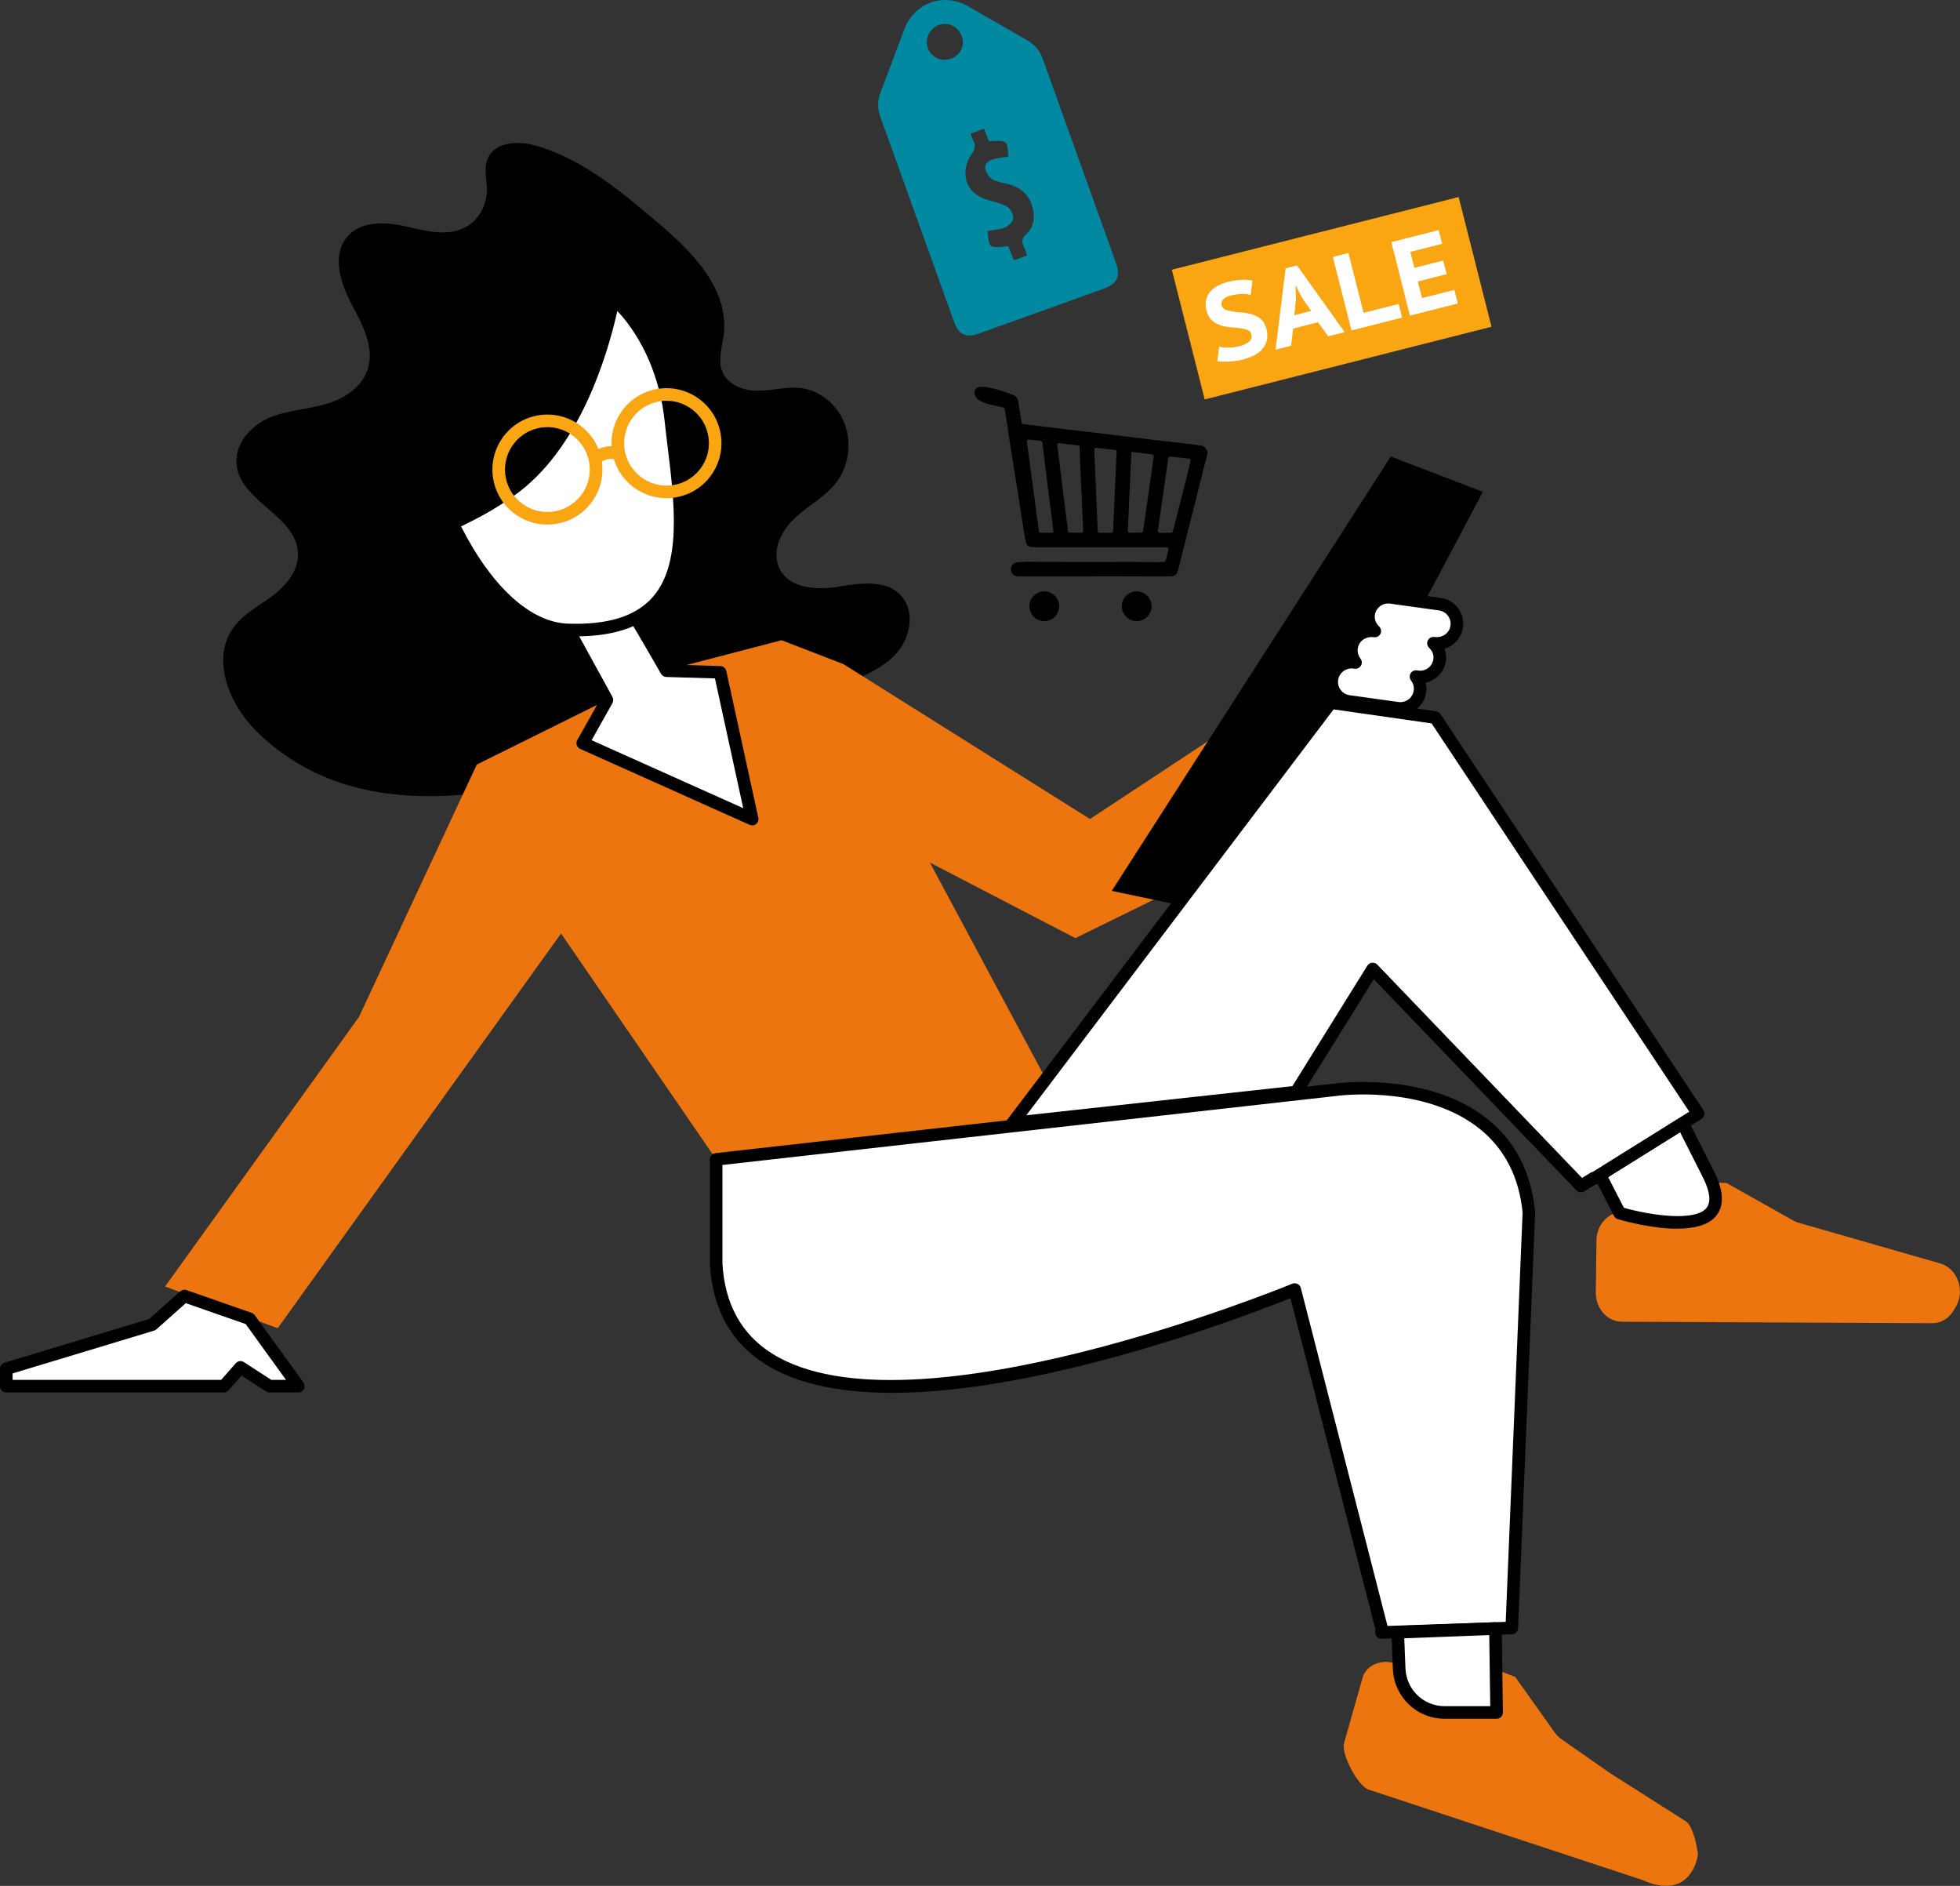
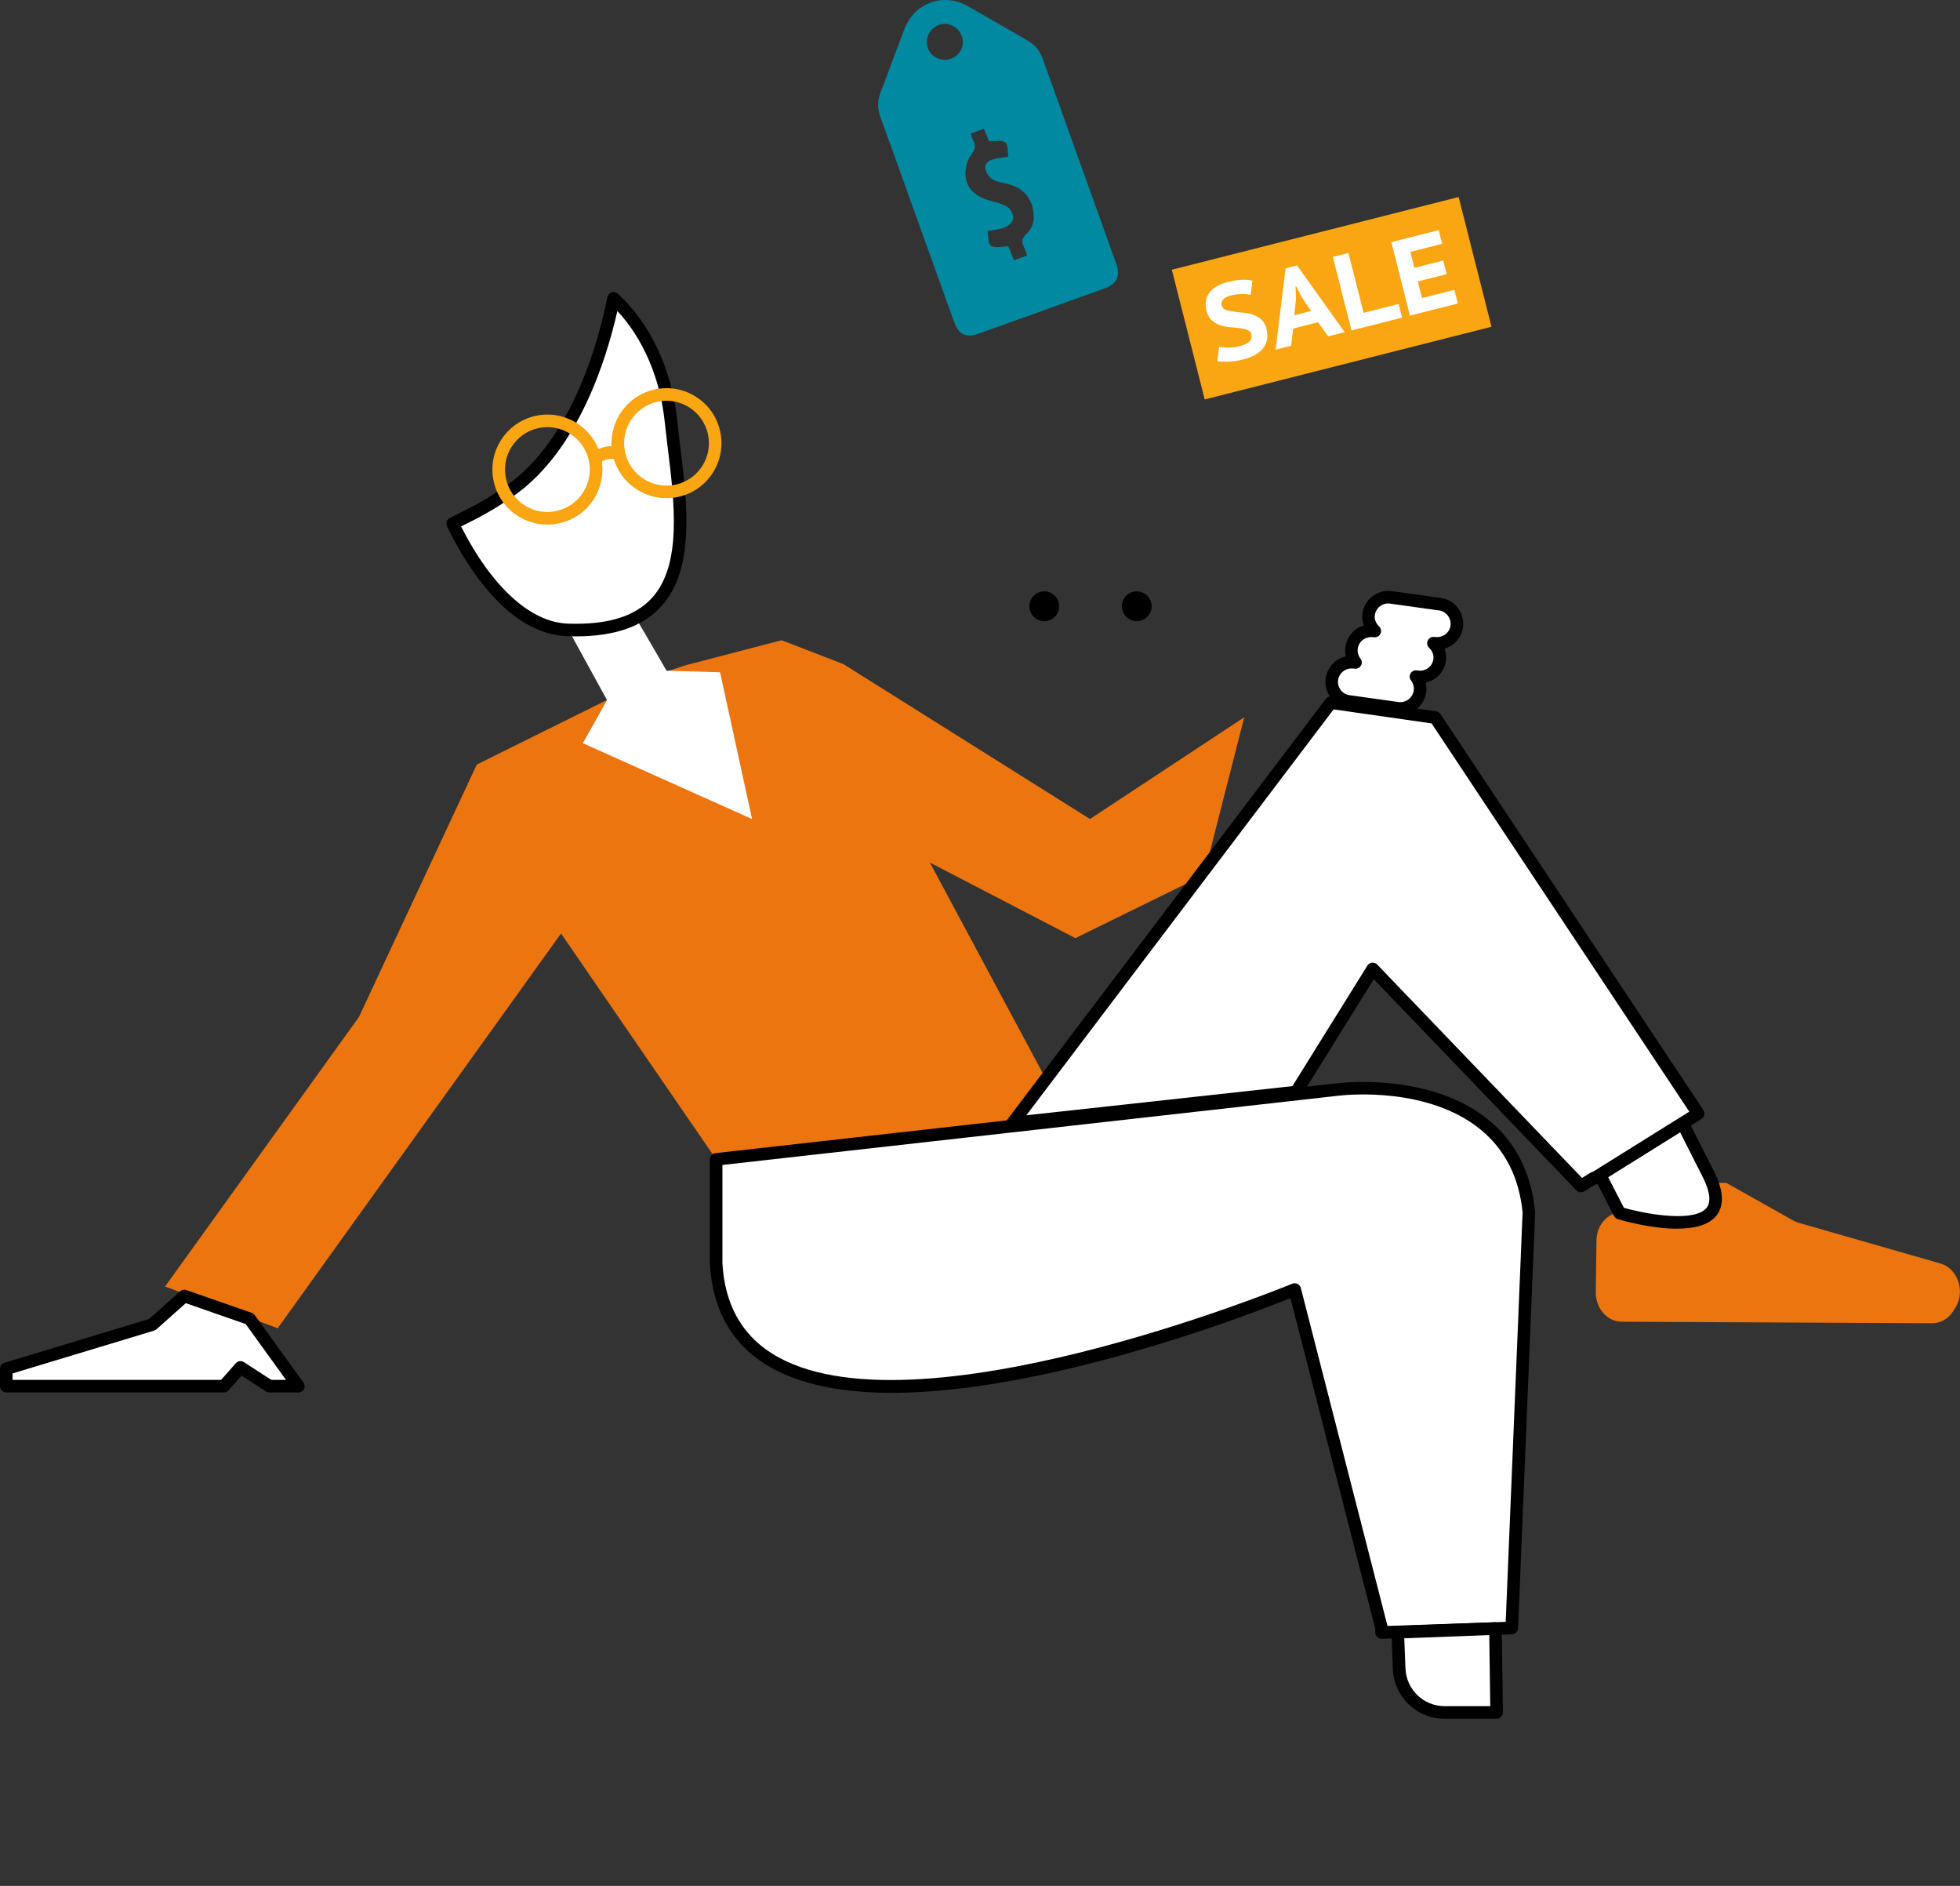
<svg xmlns="http://www.w3.org/2000/svg" id="Capa_2" data-name="Capa 2" viewBox="0 0 512 492.51">
  <rect x="0" y="0" width="512" height="492.51" fill="#333333" stroke="none" />
  <defs>
    <style>
      .cls-1 {
        fill: #0089a1;
      }

      .cls-1, .cls-2, .cls-3, .cls-4, .cls-5 {
        stroke-width: 0px;
      }

      .cls-3 {
        fill: #faa512;
      }

      .cls-4 {
        fill: #fff;
      }

      .cls-5 {
        fill: #ec750f;
      }
    </style>
  </defs>
  <g id="_Ñëîé_1" data-name="Ñëîé 1">
    <g>
      <g>
-         <path class="cls-2" d="m66.96,190.95c23.28,22.94,56.35,18.52,86.02,10.5l16.27-4.76c3.64-1.08,7.15-2.18,10.51-3.22,14.57-4.44,28.89-9.79,42.99-15.77,4.27-1.8,8.65-3.78,11.74-7.45,3.05-3.68,4.36-9.55,1.72-13.61-3.49-5.36-10.94-4.51-16.96-3.46-6.05,1.03-13.9.56-15.99-5.6-1.58-4.66,1.38-9.7,4.94-12.83,3.56-3.13,7.89-5.34,10.65-9.28,2.95-4.21,3.63-10.14,1.72-14.99-1.92-4.88-6.35-8.45-11.22-9.12-3.77-.5-7.57.68-11.39.7-3.79.01-8.15-1.61-9.42-5.45-.98-2.98.15-6.19.52-9.33,1.37-11.9-8.32-21.58-17.06-29-9.9-8.41-20.18-17.01-32.42-20.35-4.61-1.27-10.88-.79-12.41,4.09-.75,2.43.06,5.07.03,7.66-.03,3.79-2.04,7.5-5.12,9.37-4.9,3.03-11.02,1.19-16.55-.03-5.56-1.21-12.43-1.22-15.57,3.82-3.05,4.88-.78,11.48,1.9,16.62,2.7,5.11,5.87,10.84,4.34,16.48-1.4,5.18-6.37,8.26-11.2,9.63-4.83,1.36-9.96,1.56-14.62,3.52-4.65,1.98-8.95,6.54-8.61,11.91.68,10.11,16.02,13.61,16.07,23.76.03,4.74-3.5,8.55-7.15,11.21-3.64,2.63-7.81,4.8-10.25,8.72-5.13,8.22-.25,19.6,6.54,26.25Z" />
        <path class="cls-5" d="m420.42,317.57h0c-2.06,1.28-3.34,3.68-3.38,6.31l-.18,13.63c-.05,4.19,3.01,7.66,6.78,7.67l81.11.39c2.18.01,4.22-1.16,5.46-3.14l.58-.92c2.67-4.26.64-10.24-3.94-11.55l-37-10.62c-.47-.14-.93-.33-1.37-.57l-17.52-9.85-3.24-.03-.24,3.28c-.3,4.2-3.68,7.24-7.46,6.7l-15.52-2.2c-1.42-.2-2.86.11-4.1.88Z" />
        <polygon class="cls-5" points="284.73 213.89 220.34 173.45 204.18 167.2 179.04 173.75 171.29 176.3 152.22 194.07 158.55 182.81 124.55 199.67 93.77 265.59 43.12 335.98 72.54 346.88 146.56 243.79 187.08 302.78 264.49 293.33 272.88 281.18 242.91 225.27 280.92 245 314.5 228.52 325.03 187.32 284.73 213.89" />
        <g>
          <path class="cls-4" d="m349.77,284.5l-162.69,18.28v27.19c3.77,68,151.14,6.82,151.14,6.82l22.67,88.38v1.17l34.03-1.17,4.47-108.41c-3.07-32.33-37.74-33.58-49.62-32.25Z" />
          <path class="cls-2" d="m360.89,427.98c-.43,0-.84-.16-1.14-.46-.32-.31-.5-.74-.5-1.18v-.97l-22.15-86.35c-13.98,5.62-101.84,39.45-137.16,17.27-8.97-5.64-13.85-14.46-14.5-26.23v-27.28c0-.84.63-1.54,1.46-1.63l162.69-18.28h0c2.47-.27,24.55-2.36,39.18,9.53,7.16,5.82,11.28,13.96,12.25,24.2l-4.46,108.63c-.04.86-.73,1.54-1.59,1.58l-34.03,1.18h-.06Zm-22.67-92.84c.25,0,.5.06.73.17.43.21.74.6.86,1.06l22.64,88.26,30.88-1.07,4.41-106.89c-.88-9.11-4.6-16.5-11.05-21.74-13.6-11.04-34.41-9.07-36.74-8.81l-161.23,18.12v25.72c.59,10.55,4.95,18.5,12.96,23.53,36.17,22.73,134.91-17.83,135.9-18.24.2-.08.42-.13.63-.13Z" />
        </g>
        <g>
          <path class="cls-4" d="m439.54,293.33l7.01,13.89c9.14,19.28-23.48,9.59-23.48,9.59l-5.14-9.99,21.61-13.49Z" />
          <path class="cls-2" d="m438.13,320.89c-6.79,0-14.25-2.13-15.52-2.5-.43-.13-.79-.43-1-.83l-5.14-9.99c-.39-.76-.13-1.69.59-2.15l21.61-13.49c.39-.25.86-.31,1.31-.19.44.13.82.43,1.02.84l7.01,13.88c2.32,4.89,2.38,8.65.2,11.19-2.09,2.44-5.97,3.22-10.09,3.22Zm-13.92-5.46c7.01,1.97,18.48,3.64,21.51.1,1.26-1.47,1.04-4.03-.66-7.61l-6.19-12.24-18.79,11.73,4.12,8.01Z" />
        </g>
        <g>
          <polygon class="cls-4" points="358.59 253.06 412.99 309.73 416.39 307.64 416.39 307.78 437.1 294.84 443.6 290.83 442.35 288.94 374.93 187.4 347.65 183.5 264.49 293.33 338.59 285.21 358.59 253.06" />
          <path class="cls-2" d="m412.99,311.38c-.44,0-.87-.17-1.19-.5l-52.93-55.15-18.89,30.35c-.27.43-.71.71-1.22.77l-74.1,8.12c-.67.07-1.29-.25-1.61-.82-.32-.57-.28-1.28.12-1.81l83.16-109.83c.36-.48.94-.71,1.54-.64l27.28,3.9c.46.07.88.33,1.14.72l68.67,103.42c.25.37.33.83.24,1.27-.09.43-.36.81-.74,1.05l-27.2,16.95c-.19.12-.39.19-.61.23l-2.8,1.72c-.27.16-.57.24-.86.24Zm-54.4-59.96c.44,0,.88.18,1.19.5l53.48,55.71,2.26-1.39c.18-.11.38-.19.58-.22l25.18-15.7-.31-.47-67.01-100.93-25.59-3.66-80.27,106.01,69.51-7.62,19.58-31.47c.27-.43.72-.72,1.22-.77.06,0,.12,0,.17,0Z" />
        </g>
-         <path class="cls-5" d="m360.78,434.13h0c-2.4.39-4.25,1.92-4.84,4l-4.84,17.1c-.77,2.72,3.21,10.53,6.15,12.05l71.67,23.66c13.16,5.85,14.62-6.58,14.62-6.58-.17-1.96-1.28-7.53-3.17-8.72l-19.82-12.59-12.61-8.81c-.72-.5-1.34-1.11-1.82-1.8l-10.31-14.5-3.41-1.32-1.56,3.87c-1.36,3.38-5.92,4.62-9.69,2.62l-15.35-8.13c-1.56-.82-3.35-1.13-5.02-.86Z" />
        <g>
          <path class="cls-4" d="m390.66,425.31l.3,21.92h-13.57c-6.39,0-11.65-5.05-11.9-11.44l-.37-9.51,25.53-.97Z" />
          <path class="cls-2" d="m390.96,448.87h-13.57c-7.31,0-13.25-5.72-13.54-13.02l-.37-9.51c-.02-.44.14-.86.44-1.18.3-.32.71-.51,1.14-.53l25.53-.97c.43.02.88.14,1.19.45.32.31.51.73.51,1.17l.3,21.92c0,.44-.16.86-.47,1.18-.31.31-.73.49-1.17.49Zm-24.13-21.02l.31,7.87c.22,5.53,4.72,9.86,10.25,9.86h11.9l-.26-18.57-22.21.84Z" />
        </g>
        <g>
          <path class="cls-4" d="m161.69,154.35c1.82,2.31,12.42,20.81,12.42,20.81l13.99.41,8.36,38.33-44.23-19.82,6.33-11.26-17.58-32.03,20.73,3.58Z" />
-           <path class="cls-2" d="m196.46,215.54c-.23,0-.46-.05-.67-.14l-44.23-19.82c-.42-.19-.74-.55-.89-.98-.15-.44-.1-.92.13-1.32l5.88-10.46-17.14-31.23c-.3-.55-.26-1.23.1-1.74.37-.51,1-.77,1.62-.67l20.73,3.57c.4.07.76.29,1.02.61,1.68,2.14,9.86,16.33,12.09,20.21l13.07.38c.75.02,1.4.56,1.56,1.29l8.36,38.33c.13.61-.09,1.24-.57,1.63-.3.24-.67.37-1.04.37Zm-41.92-22.23l39.61,17.75-7.39-33.89-12.7-.37c-.57-.02-1.09-.33-1.38-.83-2.74-4.79-9.86-17.07-11.93-20.12l-16.7-2.88,15.94,29.04c.27.5.27,1.1,0,1.6l-5.44,9.69Z" />
        </g>
        <g>
          <path class="cls-4" d="m118.23,136.74c7.14,14.66,17.79,27.38,30.11,27.77,37.21,1.22,29.43-30.78,26.91-54.71-1.39-13.26-7.11-24.67-14.97-31.89-2.17,10.88-9.09,37.52-26.82,50.09-6.56,4.64-10.68,6.43-15.22,8.74Z" />
          <path class="cls-2" d="m150.42,166.19c-.7,0-1.4-.01-2.13-.04-15.51-.48-26.41-18.19-31.53-28.69-.39-.81-.07-1.78.74-2.19l2.1-1.05c3.85-1.91,7.48-3.72,12.91-7.56,17.22-12.21,24.03-38.38,26.16-49.07.12-.58.54-1.06,1.1-1.24.56-.19,1.19-.05,1.62.35,8.46,7.76,14.11,19.77,15.49,32.93.24,2.26.52,4.59.81,6.96,1.84,15.03,3.92,32.07-4.99,41.8-4.79,5.24-12.1,7.8-22.29,7.8Zm-29.98-28.71c8.05,15.85,18.18,25.08,27.96,25.39,10.28.34,17.45-1.85,21.89-6.7,7.89-8.61,5.9-24.85,4.15-39.18-.29-2.39-.58-4.74-.82-7.01-1.18-11.24-5.64-21.56-12.35-28.77-2.79,12.38-10.14,36.29-26.85,48.14-5.64,3.99-9.56,5.94-13.35,7.82l-.62.31Z" />
        </g>
        <g>
-           <path class="cls-3" d="m174.08,130.1c-2.7,0-5.35-.77-7.69-2.25-3.24-2.06-5.47-5.26-6.31-9h0c-1.71-7.73,3.18-15.41,10.91-17.13,3.75-.83,7.59-.15,10.83,1.91,3.24,2.06,5.47,5.26,6.3,9,.83,3.75.15,7.59-1.91,10.83-2.06,3.23-5.26,5.48-9.01,6.3-1.04.23-2.09.34-3.13.34Zm.05-25.44c-.8,0-1.61.09-2.42.27-5.96,1.32-9.74,7.25-8.41,13.21h0c1.32,5.96,7.23,9.75,13.21,8.42,2.89-.64,5.35-2.37,6.94-4.86,1.59-2.5,2.11-5.46,1.47-8.35-.64-2.89-2.37-5.35-4.86-6.94-1.8-1.15-3.85-1.74-5.93-1.74Z" />
+           <path class="cls-3" d="m174.08,130.1c-2.7,0-5.35-.77-7.69-2.25-3.24-2.06-5.47-5.26-6.31-9h0c-1.71-7.73,3.18-15.41,10.91-17.13,3.75-.83,7.59-.15,10.83,1.91,3.24,2.06,5.47,5.26,6.3,9,.83,3.75.15,7.59-1.91,10.83-2.06,3.23-5.26,5.48-9.01,6.3-1.04.23-2.09.34-3.13.34Zm.05-25.44c-.8,0-1.61.09-2.42.27-5.96,1.32-9.74,7.25-8.41,13.21c1.32,5.96,7.23,9.75,13.21,8.42,2.89-.64,5.35-2.37,6.94-4.86,1.59-2.5,2.11-5.46,1.47-8.35-.64-2.89-2.37-5.35-4.86-6.94-1.8-1.15-3.85-1.74-5.93-1.74Z" />
          <path class="cls-3" d="m142.96,137c-2.7,0-5.35-.77-7.69-2.25-3.24-2.06-5.47-5.26-6.3-9-.83-3.75-.15-7.59,1.91-10.83,2.06-3.23,5.26-5.48,9.01-6.31,7.74-1.72,15.42,3.19,17.13,10.91.83,3.75.15,7.59-1.91,10.83-2.06,3.23-5.26,5.48-9.01,6.3-1.04.23-2.09.34-3.13.34Zm.03-25.44c-.79,0-1.59.08-2.4.26-2.89.64-5.35,2.37-6.94,4.86-1.59,2.5-2.11,5.46-1.47,8.35h0c.64,2.89,2.37,5.35,4.86,6.94,2.5,1.59,5.46,2.12,8.35,1.47,2.89-.64,5.35-2.37,6.94-4.86,1.59-2.5,2.11-5.46,1.47-8.35-1.14-5.16-5.73-8.68-10.81-8.68Z" />
          <path class="cls-3" d="m156.51,121.09l-2.21-2.43c3.65-3.32,7.81-1.78,7.98-1.71l-1.16,3.08c-.1-.04-2.49-.86-4.61,1.07Z" />
        </g>
        <g>
          <polygon class="cls-4" points="48.16 338.45 39.79 345.92 1.64 357.45 1.64 362 58.5 362 62.82 357.09 70.37 362 77.93 362 65.21 344.4 48.16 338.45" />
          <path class="cls-2" d="m77.93,363.65h-7.56c-.32,0-.63-.09-.9-.27l-6.37-4.13-3.38,3.84c-.31.36-.76.56-1.24.56H1.64c-.91,0-1.64-.74-1.64-1.64v-4.55c0-.73.48-1.36,1.17-1.57l37.79-11.43,8.11-7.22c.44-.4,1.07-.53,1.64-.32l17.05,5.95c.32.11.59.31.79.59l12.72,17.6c.36.5.41,1.16.13,1.71-.28.55-.85.9-1.46.9Zm-7.07-3.29h3.85l-10.53-14.57-15.65-5.46-7.65,6.82c-.18.16-.39.28-.62.35l-36.97,11.18v1.69h54.47l3.83-4.35c.54-.62,1.45-.74,2.13-.29l7.15,4.64Z" />
        </g>
-         <polygon class="cls-2" points="307.68 236.29 347.65 183.5 357.41 184.9 387.37 128.45 363.3 119.22 290.42 232.66 307.68 236.29" />
        <g>
          <path class="cls-4" d="m380.53,163.62c.39-2.82-1.58-5.43-4.4-5.82l-12.79-1.78c-2.82-.39-5.43,1.58-5.82,4.4-.24,1.71.46,3.27,1.62,4.38l-.25-.03c-2.82-.39-5.43,1.58-5.82,4.4-.2,1.43.22,2.8,1.04,3.86l-.36-.05c-2.82-.39-5.43,1.58-5.82,4.4-.39,2.82,1.58,5.43,4.4,5.82l12.79,1.78c2.82.39,5.43-1.58,5.82-4.4.2-1.43-.22-2.8-1.04-3.86l.36.05c2.82.39,5.43-1.58,5.82-4.4.24-1.71-.46-3.27-1.61-4.38l.25.03c2.82.39,5.43-1.58,5.82-4.4Z" />
          <path class="cls-2" d="m365.83,186.67c-.31,0-.63-.02-.95-.07l-12.78-1.78c-1.8-.25-3.4-1.19-4.49-2.64-1.1-1.45-1.56-3.24-1.31-5.04.4-2.89,2.57-5.11,5.27-5.71-.19-.81-.24-1.65-.12-2.5.38-2.72,2.33-4.85,4.81-5.59-.37-1-.5-2.08-.35-3.16.25-1.8,1.19-3.39,2.64-4.49,1.45-1.1,3.23-1.56,5.04-1.31l12.78,1.78c3.72.51,6.32,3.96,5.8,7.67-.38,2.73-2.33,4.85-4.81,5.59.37,1,.5,2.08.35,3.16-.25,1.8-1.19,3.39-2.64,4.49-.79.6-1.69,1.01-2.63,1.22.19.81.23,1.65.12,2.5-.25,1.8-1.19,3.4-2.64,4.49-1.19.9-2.62,1.38-4.09,1.38Zm-12.8-12.1c-1.72,0-3.24,1.28-3.48,3.03-.13.93.11,1.85.68,2.6.57.75,1.39,1.23,2.32,1.36l12.78,1.78c1.9.26,3.7-1.08,3.97-3,.13-.93-.12-1.87-.71-2.63-.41-.53-.45-1.26-.12-1.83.33-.58.98-.9,1.65-.8l.36.05c.93.13,1.85-.12,2.6-.68.75-.57,1.23-1.39,1.36-2.32.2-1.45-.62-2.48-1.12-2.96-.52-.49-.65-1.27-.34-1.91.31-.64,1.01-1,1.71-.91,2.18.3,3.95-1.05,4.21-2.96.27-1.92-1.08-3.7-3-3.97l-12.79-1.78c-1.92-.27-3.7,1.08-3.97,3-.2,1.46.62,2.48,1.12,2.97.52.49.66,1.26.35,1.9-.31.65-.99,1-1.71.91-2.17-.31-3.95,1.04-4.22,2.96-.13.93.12,1.87.71,2.63.41.53.46,1.25.12,1.83-.34.57-.99.88-1.65.8l-.36-.05c-.16-.02-.32-.03-.48-.03Z" />
        </g>
      </g>
      <path class="cls-1" d="m239.49,56.99c-3.15-8.78-6.27-17.58-9.48-26.34-.83-2.26-.83-4.37.04-6.61,2.11-5.44,4.09-10.92,6.17-16.37,2.64-6.95,10.18-9.7,16.63-6.05,5.18,2.93,10.31,5.96,15.49,8.9,1.97,1.12,3.28,2.69,4.04,4.81,6.4,17.86,12.82,35.71,19.22,53.57,1.12,3.13.15,5.25-2.99,6.39-11.03,3.99-22.07,7.95-33.12,11.89-3.11,1.11-5.08.14-6.2-2.96-3.27-9.07-6.52-18.14-9.78-27.21Zm14.07-22.12c.27.75.39,1.3.65,1.77.82,1.47.44,2.51-.56,3.88-.93,1.28-1.45,3.15-1.45,4.76,0,3.62,2.3,5.94,6.33,7.1,1.58.45,3.29.79,4.63,1.66.85.56,1.58,2.03,1.51,3.03-.06.85-1.22,1.93-2.15,2.32-1.35.57-2.92.63-4.59.94.29,1.34.16,3.37.98,3.88,1.08.67,2.9.13,4.46.11.49,1.18.99,2.41,1.5,3.64,1.22-.44,2.28-.82,3.43-1.23-.3-.83-.46-1.56-.81-2.2-.75-1.39-.51-2.39.69-3.49,1.64-1.5,2.09-3.57,1.77-5.75-.54-3.64-2.59-6.01-6.11-7.08-1.47-.44-3.09-.56-4.4-1.28-.92-.5-1.77-1.67-2.03-2.7-.35-1.38.8-2.28,2.05-2.64,1.2-.35,2.48-.44,3.96-.68-.22-1.26-.03-3.18-.8-3.72-.98-.69-2.75-.27-4.28-.34-.4-.98-.86-2.09-1.32-3.22-1.18.42-2.2.79-3.44,1.24Zm-8.38-28.33c-2.38.89-3.65,3.61-2.8,6.01.85,2.39,3.57,3.67,5.98,2.81,2.59-.93,3.8-3.51,2.82-6.07-.92-2.41-3.61-3.64-6-2.75Z" />
      <g>
-         <path class="cls-2" d="m285.68,150.54c-5.96,0-11.93,0-17.89,0-.7,0-1.42.03-2.11-.05-1.44-.18-2.07-1.71-1.26-2.91.36-.53.86-.69,1.45-.75,2.09-.23,4.18-.1,6.26-.08,1.05.01,2.1,0,3.15,0,2,0,3.99.02,5.99.01,4.96,0,9.91-.02,14.87-.01,2.09,0,4.18.04,6.27.05.53,0,1.07-.03,1.6-.05.27-.01.45-.14.52-.41.22-.9.46-1.8.68-2.7.12-.5-.06-.71-.58-.71-6.42,0-12.84,0-19.26,0-4.99,0-9.98,0-14.98,0-.43,0-.87-.07-1.3-.15-.48-.1-.84-.4-.99-.86-.18-.58-.32-1.18-.41-1.77-.39-2.36-.76-4.73-1.13-7.1-.21-1.33-.4-2.66-.61-4-.25-1.59-.51-3.17-.77-4.76-.24-1.5-.47-3-.71-4.51-.26-1.65-.53-3.29-.78-4.94-.21-1.37-.4-2.74-.61-4.1-.2-1.29-.42-2.58-.63-3.87-.05-.3-.23-.44-.51-.5-.87-.19-1.75-.37-2.62-.57-1.12-.25-2.25-.51-3.26-1.09-.73-.41-1.29-.96-1.46-1.83-.19-.95.24-1.61,1.19-1.78.79-.14,1.58-.06,2.36.08,1.84.32,3.61.92,5.36,1.56.31.11.62.25.95.34.9.26,1.37.88,1.52,1.77.18,1.07.35,2.14.52,3.2.12.74.22,1.48.34,2.22.06.36.17.46.53.5,2.62.32,5.24.64,7.86.96,2.09.25,4.18.49,6.27.74,1.82.21,3.64.43,5.45.65,1.47.18,2.94.35,4.4.53,1.73.21,3.46.43,5.19.64,1.5.18,3,.36,4.5.54,1.58.19,3.16.37,4.74.56,1.55.18,3.11.34,4.66.53,1.12.14,2.23.29,3.35.46.87.13,1.3.76,1.58,1.5.09.25.06.59,0,.87-.3,1.18-.65,2.35-.94,3.53-.7,2.77-1.37,5.55-2.07,8.32-.92,3.65-1.85,7.3-2.77,10.96-.58,2.31-1.15,4.63-1.73,6.95-.04.17-.1.35-.16.52-.35,1.05-.82,1.45-1.94,1.49-1.13.05-2.25.03-3.38.03-3.06,0-6.13-.02-9.19-.03-2.5,0-5.01,0-7.51,0Zm-4.7-11.4c.47,0,.95,0,1.42,0,.42,0,.58-.15.56-.58-.03-.79-.07-1.58-.11-2.37-.09-2.06-.18-4.12-.27-6.19-.06-1.41-.14-2.82-.21-4.23-.08-1.78-.17-3.56-.23-5.34-.05-1.24-.07-2.48-.1-3.72,0-.23-.09-.37-.34-.39-.35-.03-.7-.07-1.05-.11-1.31-.16-2.63-.32-3.94-.48-.32-.04-.57.22-.52.54.09.72.19,1.43.27,2.15.3,2.4.6,4.81.89,7.21.29,2.34.58,4.67.88,7.01.25,2,.51,4.01.76,6.01.04.33.19.47.53.47.49,0,.98,0,1.47,0Zm7.77,0h0c.5,0,1,.02,1.5,0,.39-.01.52-.15.53-.54.07-1.53.13-3.06.2-4.59.1-2.27.2-4.54.3-6.81.06-1.28.11-2.56.17-3.84.08-1.77.16-3.54.24-5.31.02-.35-.15-.52-.49-.56-1.59-.18-3.18-.35-4.77-.53-.37-.04-.58.14-.57.51.01.57.04,1.13.06,1.7.06,1.48.13,2.96.19,4.44.08,1.76.15,3.52.22,5.29.1,2.27.2,4.54.29,6.81.04.96.08,1.93.12,2.89.02.41.15.54.55.55.48.01.96,0,1.44,0Zm7.83,0v-.04c.49,0,.98,0,1.47,0,.37,0,.51-.13.56-.49.09-.58.17-1.15.26-1.73.29-2.02.57-4.03.86-6.05.28-1.97.57-3.95.85-5.92.27-1.89.53-3.78.8-5.67.05-.32-.08-.53-.4-.57-.54-.08-1.07-.13-1.61-.2-1.13-.14-2.25-.28-3.37-.43-.37-.05-.46,0-.48.39-.03.7-.06,1.41-.09,2.11-.06,1.39-.12,2.79-.18,4.18-.09,1.97-.2,3.93-.29,5.9-.05,1.01-.08,2.03-.13,3.04-.08,1.64-.16,3.28-.23,4.92-.02.37.17.55.55.55.48,0,.96,0,1.45,0Zm7.84,0h0c.44,0,.88,0,1.32,0,.45,0,.56-.09.67-.51.22-.82.43-1.64.64-2.47.88-3.44,1.77-6.89,2.63-10.33.44-1.77.86-3.54,1.29-5.31.11-.46-.02-.65-.47-.72-.67-.1-1.34-.2-2.02-.27-.91-.1-1.83-.2-2.74-.28-.37-.03-.52.11-.57.47-.23,1.58-.45,3.16-.68,4.75-.27,1.88-.54,3.76-.81,5.64-.27,1.91-.54,3.81-.81,5.72-.13.93-.27,1.85-.39,2.78-.04.35.15.54.49.54.48,0,.96,0,1.45,0Zm-31.08,0s0,0,0,0c.46,0,.91.02,1.37,0,.32-.01.48-.23.45-.54-.1-.87-.2-1.74-.31-2.61-.19-1.5-.4-3-.6-4.5-.24-1.87-.46-3.74-.69-5.61-.2-1.6-.41-3.19-.6-4.79-.22-1.81-.43-3.62-.65-5.43-.04-.36-.14-.46-.5-.51-.45-.07-.9-.13-1.35-.18-.56-.07-1.13-.13-1.69-.18-.29-.03-.49.14-.51.39,0,.13,0,.26.02.39.13.97.26,1.94.39,2.91.2,1.49.4,2.98.6,4.47.2,1.46.39,2.93.59,4.39.18,1.35.36,2.69.54,4.04.2,1.49.4,2.98.6,4.47.13.94.25,1.87.37,2.81.04.33.18.46.51.47.49.02.98,0,1.47,0Z" />
        <path class="cls-2" d="m268.91,158.34c0-2.16,1.71-3.88,3.87-3.9,2.15-.01,3.9,1.73,3.9,3.9,0,2.15-1.74,3.89-3.89,3.88-2.16,0-3.88-1.73-3.88-3.89Z" />
        <path class="cls-2" d="m296.97,154.44c2.16.01,3.87,1.76,3.87,3.93,0,2.14-1.82,3.82-3.77,3.85-2.41.03-4.02-1.83-4.02-3.89,0-2.28,1.83-3.9,3.91-3.89Z" />
      </g>
      <g>
        <rect class="cls-3" x="309.22" y="60.44" width="77.29" height="34.95" transform="translate(-8.48 87.81) rotate(-14.22)" />
        <g>
          <path class="cls-4" d="m326.89,87.32c-.14-.57-.49-.96-1.05-1.16-.56-.21-1.22-.36-2-.46s-1.61-.18-2.5-.24c-.89-.06-1.75-.24-2.57-.52s-1.56-.71-2.21-1.28c-.65-.57-1.12-1.42-1.4-2.54-.24-.95-.28-1.83-.13-2.64.15-.81.48-1.52.97-2.14.49-.62,1.15-1.16,1.95-1.62.81-.46,1.73-.82,2.78-1.08,1.21-.31,2.38-.49,3.52-.56,1.14-.07,2.11,0,2.9.21l-.43,3.73c-.25-.07-.56-.13-.94-.19-.37-.05-.79-.07-1.26-.06-.47.01-.95.05-1.46.11-.51.06-1.02.16-1.53.29-.92.23-1.58.57-2,1.02-.42.45-.56.95-.42,1.52.14.57.5.96,1.06,1.18.56.22,1.23.38,2,.48.78.11,1.61.2,2.51.27.9.07,1.75.25,2.57.52.82.27,1.55.68,2.2,1.24.65.56,1.1,1.37,1.37,2.43.27,1.06.32,2.02.15,2.88-.17.86-.53,1.63-1.07,2.3-.54.67-1.25,1.24-2.12,1.72-.87.47-1.87.85-2.98,1.14-.75.19-1.47.33-2.16.42-.69.09-1.33.14-1.93.17-.6.02-1.13.02-1.59,0-.46-.03-.84-.07-1.13-.14l.48-3.77c.23.06.54.11.93.15.39.04.82.06,1.29.07.47,0,.96-.02,1.49-.07.52-.05,1.04-.15,1.55-.28,1.21-.31,2.08-.71,2.62-1.22.54-.51.72-1.13.54-1.86Z" />
          <path class="cls-4" d="m344.27,84.17l-6.47,1.64-.53,4.48-4.06,1.03,2.62-21.24,2.99-.76,12.44,17.42-4.3,1.09-2.68-3.67Zm-6.16-1.85l4.39-1.11-2.5-3.63-1.43-2.88-.14.03.12,3.24-.45,4.34Z" />
          <path class="cls-4" d="m366.26,82.95l-13.22,3.35-4.86-19.2,4.06-1.03,3.96,15.63,9.16-2.32.9,3.56Z" />
          <path class="cls-4" d="m363.45,63.23l12.37-3.13.9,3.57-8.31,2.11,1.06,4.17,7.54-1.91.9,3.56-7.54,1.91,1.1,4.33,8.45-2.14.9,3.56-12.51,3.17-4.86-19.2Z" />
        </g>
      </g>
    </g>
  </g>
</svg>